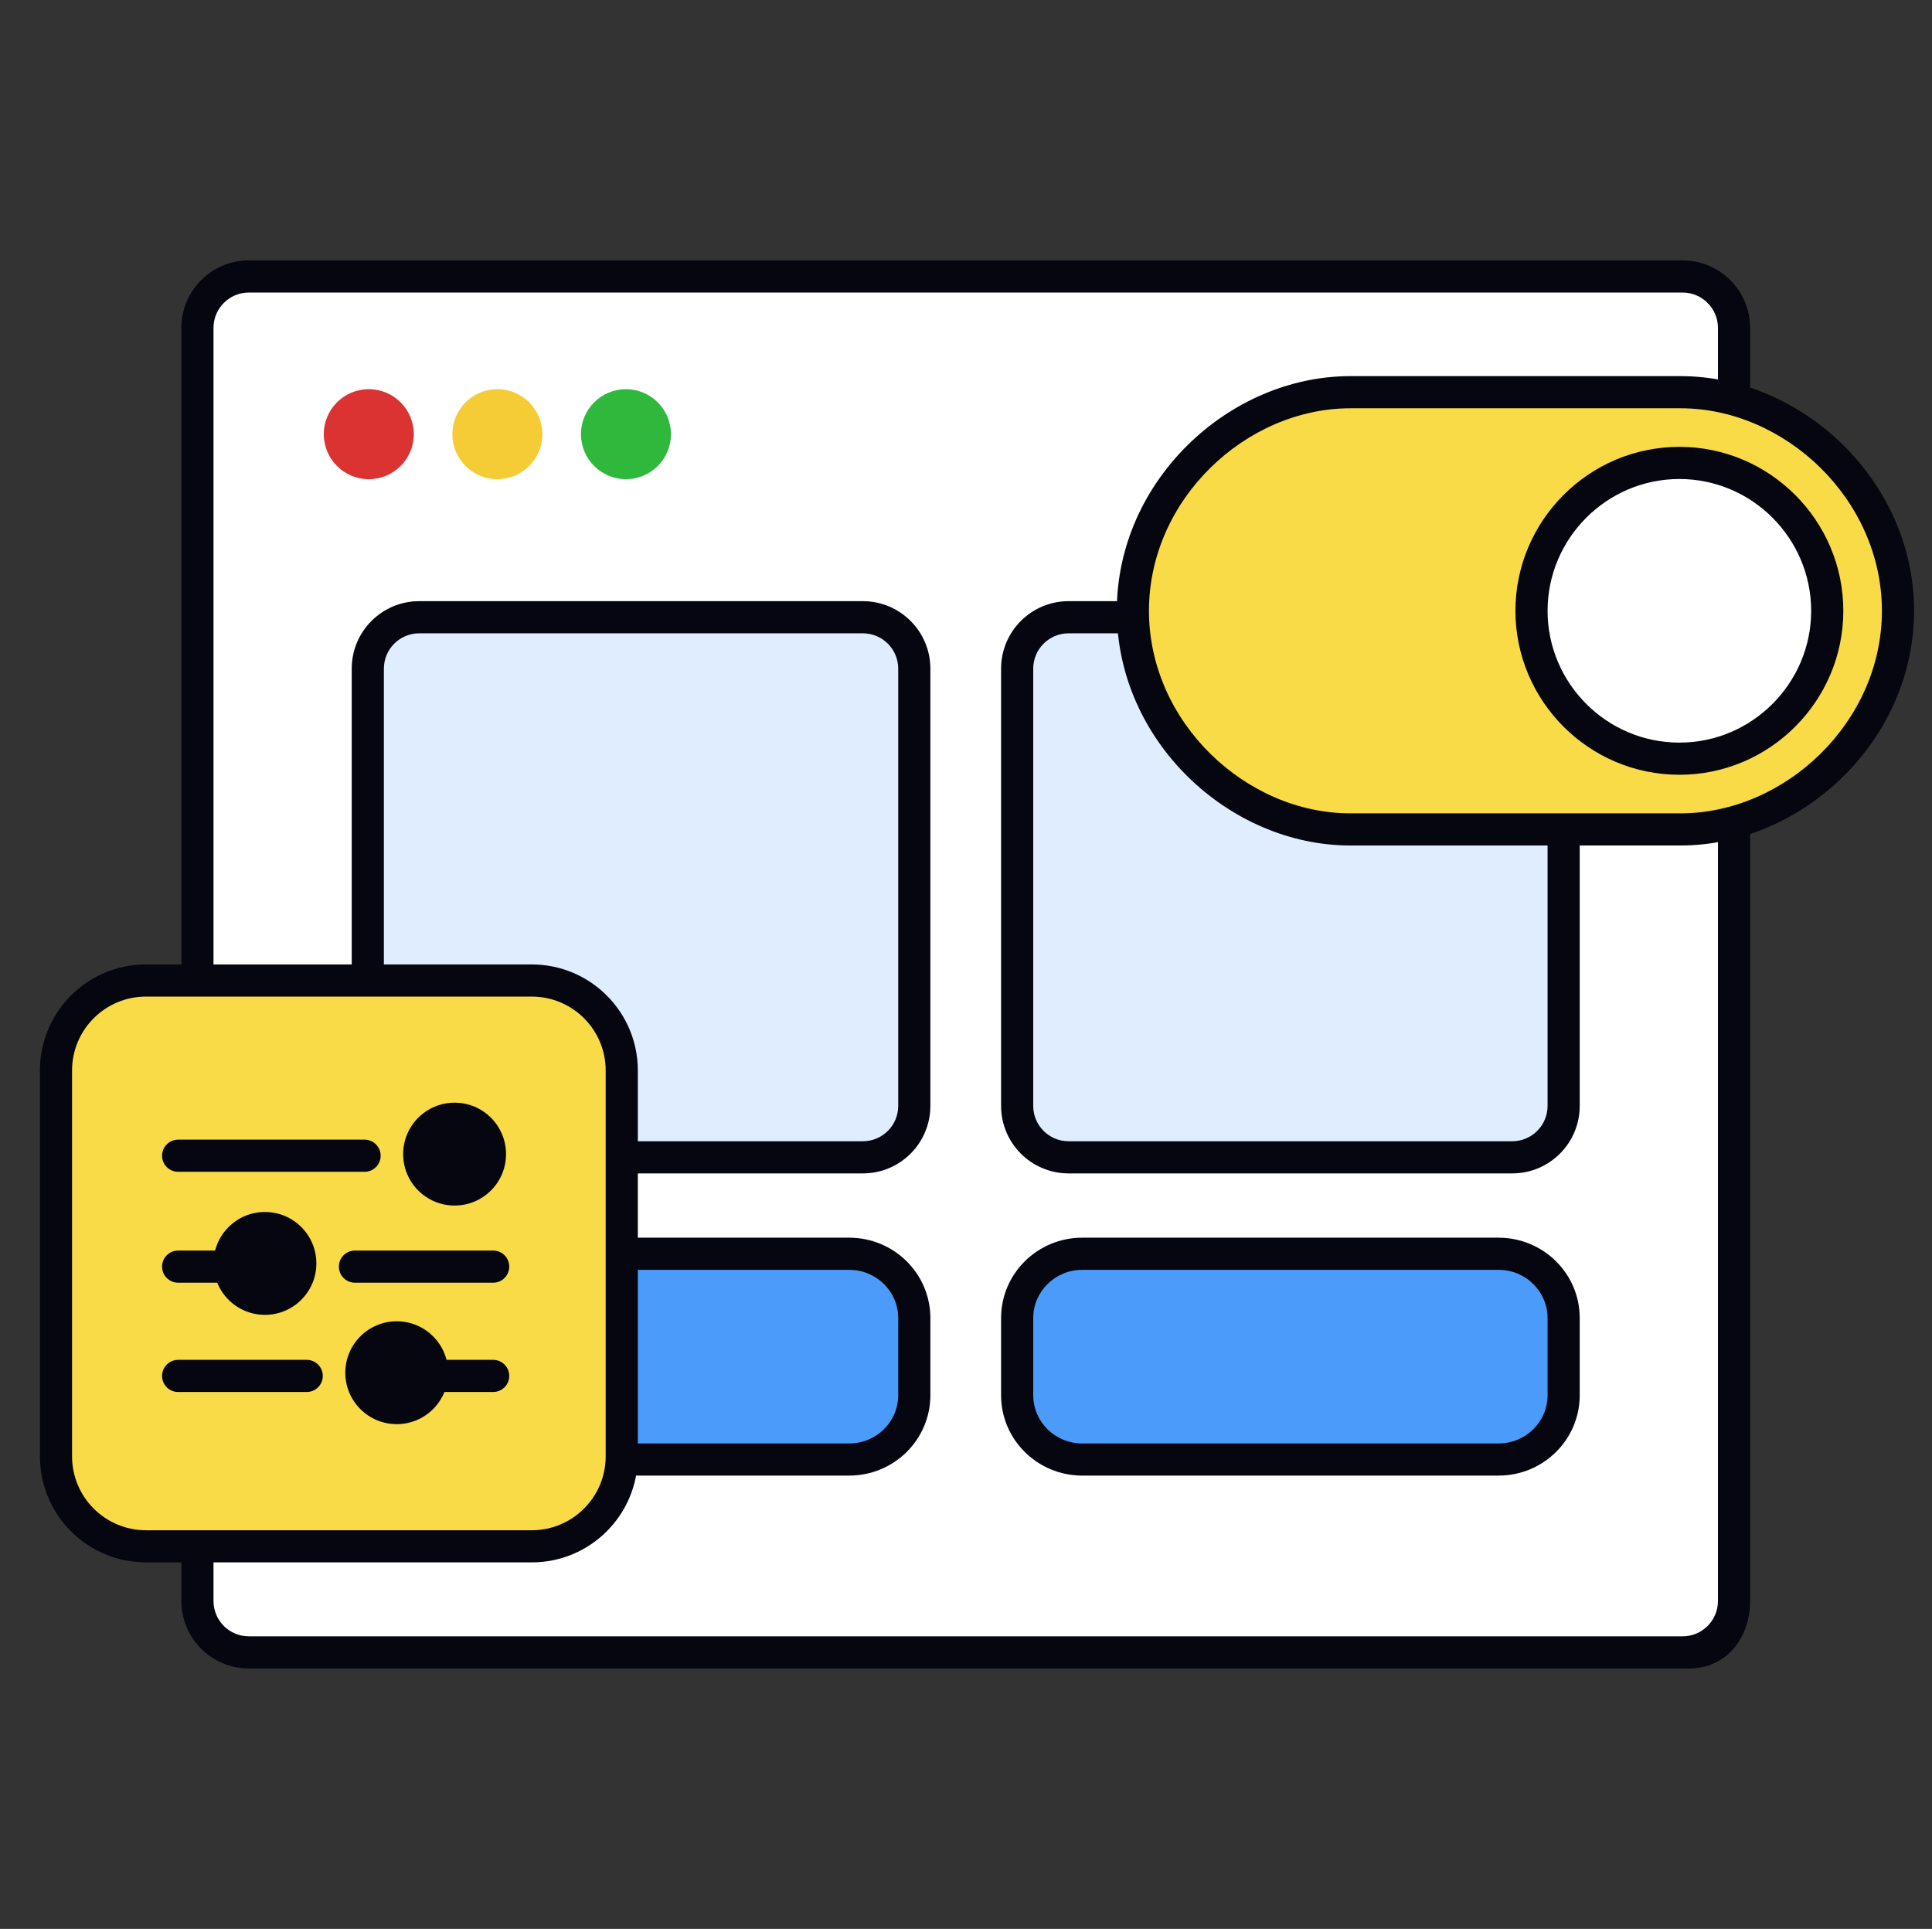
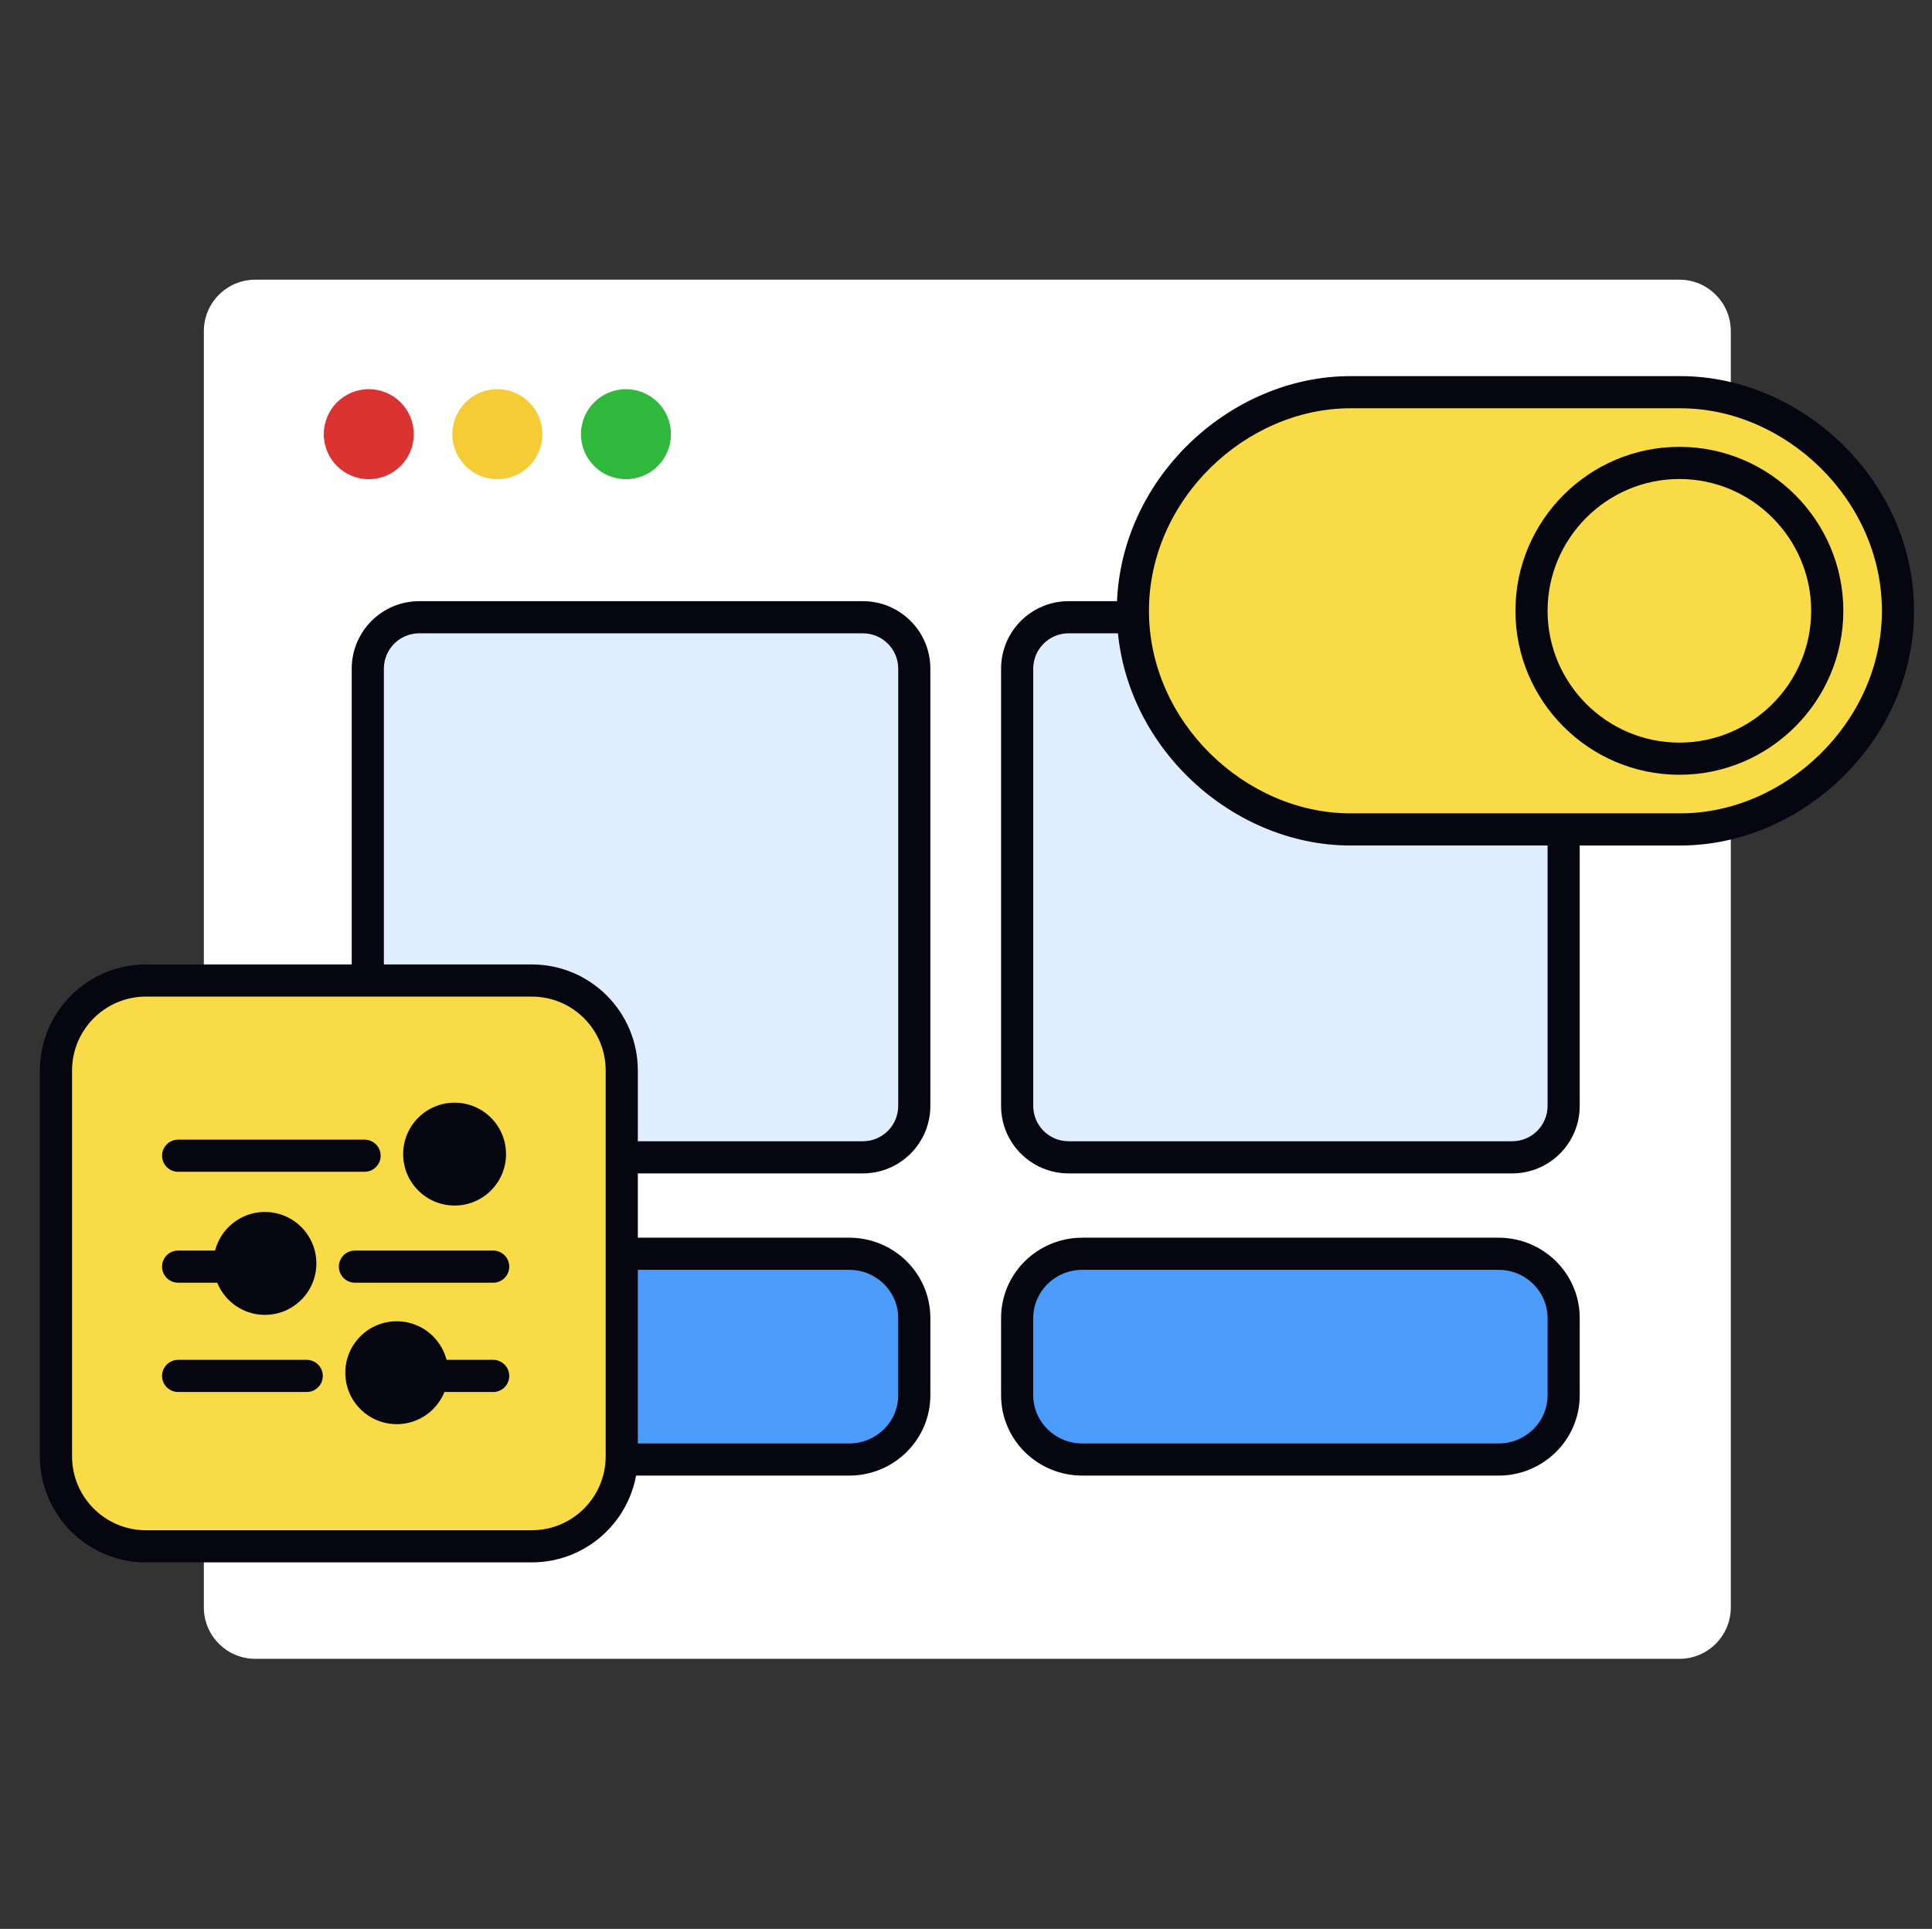
<svg xmlns="http://www.w3.org/2000/svg" width="601" height="600" viewBox="0 0 601 600" fill="none">
  <rect x="0" y="0" width="601" height="600" fill="#333333" stroke="none" />
  <path d="M63.414 103C63.414 94.163 70.578 87 79.414 87H522.414C531.251 87 538.414 94.163 538.414 103V500C538.414 508.837 531.251 516 522.414 516H79.414C70.578 516 63.414 508.837 63.414 500V103Z" fill="white" />
-   <path fill-rule="evenodd" clip-rule="evenodd" d="M56.414 102C56.414 90.402 65.816 81 77.414 81H523.414C535.012 81 544.414 90.402 544.414 102V498C544.414 509.598 537.012 519 525.414 519H77.414C65.816 519 56.414 509.598 56.414 498V102ZM77.414 91C71.339 91 66.414 95.925 66.414 102V498C66.414 504.075 71.339 509 77.414 509H523.414C529.489 509 534.414 504.075 534.414 498V102C534.414 95.925 529.489 91 523.414 91H77.414Z" fill="#05060F" />
  <path d="M114.721 149.059C122.453 149.059 128.721 142.791 128.721 135.059C128.721 127.327 122.453 121.059 114.721 121.059C106.989 121.059 100.721 127.327 100.721 135.059C100.721 142.791 106.989 149.059 114.721 149.059Z" fill="#DB3232" />
  <path d="M154.721 149.059C162.453 149.059 168.721 142.791 168.721 135.059C168.721 127.327 162.453 121.059 154.721 121.059C146.989 121.059 140.721 127.327 140.721 135.059C140.721 142.791 146.989 149.059 154.721 149.059Z" fill="#F5CB36" />
  <path d="M194.721 149.059C202.453 149.059 208.721 142.791 208.721 135.059C208.721 127.327 202.453 121.059 194.721 121.059C186.989 121.059 180.721 127.327 180.721 135.059C180.721 142.791 186.989 149.059 194.721 149.059Z" fill="#30B83D" />
  <path d="M452.914 131C450.153 131 447.914 133.239 447.914 136C447.914 138.761 450.153 141 452.914 141H492.914C495.675 141 497.914 138.761 497.914 136C497.914 133.239 495.675 131 492.914 131H452.914Z" fill="#05060F" />
  <path d="M114.414 208C114.414 199.163 121.578 192 130.414 192H268.414C277.251 192 284.414 199.163 284.414 208V344C284.414 352.837 277.251 360 268.414 360H130.414C121.578 360 114.414 352.837 114.414 344V208Z" fill="#E0EDFE" />
  <path fill-rule="evenodd" clip-rule="evenodd" d="M109.414 208C109.414 196.402 118.816 187 130.414 187H268.414C280.012 187 289.414 196.402 289.414 208V344C289.414 355.598 280.012 365 268.414 365H130.414C118.816 365 109.414 355.598 109.414 344V208ZM130.414 197C124.339 197 119.414 201.925 119.414 208V344C119.414 350.075 124.339 355 130.414 355H268.414C274.489 355 279.414 350.075 279.414 344V208C279.414 201.925 274.489 197 268.414 197H130.414Z" fill="#05060F" />
  <path d="M316.414 208C316.414 199.163 323.578 192 332.414 192H470.414C479.251 192 486.414 199.163 486.414 208V344C486.414 352.837 479.251 360 470.414 360H332.414C323.578 360 316.414 352.837 316.414 344V208Z" fill="#E0EDFE" />
  <path fill-rule="evenodd" clip-rule="evenodd" d="M311.414 208C311.414 196.402 320.816 187 332.414 187H470.414C482.012 187 491.414 196.402 491.414 208V344C491.414 355.598 482.012 365 470.414 365H332.414C320.816 365 311.414 355.598 311.414 344V208ZM332.414 197C326.339 197 321.414 201.925 321.414 208V344C321.414 350.075 326.339 355 332.414 355H470.414C476.489 355 481.414 350.075 481.414 344V208C481.414 201.925 476.489 197 470.414 197H332.414Z" fill="#05060F" />
  <path d="M114.414 410C114.414 398.954 123.475 390 134.652 390H264.176C275.353 390 284.414 398.954 284.414 410V434C284.414 445.046 275.353 454 264.176 454H134.652C123.475 454 114.414 445.046 114.414 434V410Z" fill="#4B9BFA" />
  <path fill-rule="evenodd" clip-rule="evenodd" d="M109.414 410C109.414 396.137 120.769 385 134.652 385H264.176C278.059 385 289.414 396.137 289.414 410V434C289.414 447.863 278.059 459 264.176 459H134.652C120.769 459 109.414 447.863 109.414 434V410ZM134.652 395C126.18 395 119.414 401.771 119.414 410V434C119.414 442.229 126.18 449 134.652 449H264.176C272.648 449 279.414 442.229 279.414 434V410C279.414 401.771 272.648 395 264.176 395H134.652Z" fill="#05060F" />
  <path d="M316.414 410C316.414 398.954 325.475 390 336.652 390H466.176C477.353 390 486.414 398.954 486.414 410V434C486.414 445.046 477.353 454 466.176 454H336.652C325.475 454 316.414 445.046 316.414 434V410Z" fill="#4B9BFA" />
  <path fill-rule="evenodd" clip-rule="evenodd" d="M311.414 410C311.414 396.137 322.769 385 336.652 385H466.176C480.059 385 491.414 396.137 491.414 410V434C491.414 447.863 480.059 459 466.176 459H336.652C322.769 459 311.414 447.863 311.414 434V410ZM336.652 395C328.18 395 321.414 401.771 321.414 410V434C321.414 442.229 328.18 449 336.652 449H466.176C474.648 449 481.414 442.229 481.414 434V410C481.414 401.771 474.648 395 466.176 395H336.652Z" fill="#05060F" />
  <path d="M352.414 190C352.414 152.445 384.912 122 420.066 122H522.762C557.916 122 590.414 152.445 590.414 190C590.414 227.555 557.916 258 522.762 258H420.066C384.912 258 352.414 227.555 352.414 190Z" fill="#F8DB46" />
  <path fill-rule="evenodd" clip-rule="evenodd" d="M347.414 190C347.414 149.603 382.232 117 420.066 117H522.762C560.596 117 595.414 149.603 595.414 190C595.414 230.397 560.596 263 522.762 263H420.066C382.232 263 347.414 230.397 347.414 190ZM420.066 127C387.592 127 357.414 155.287 357.414 190C357.414 224.713 387.592 253 420.066 253H522.762C555.236 253 585.414 224.713 585.414 190C585.414 155.287 555.236 127 522.762 127H420.066Z" fill="#05060F" />
-   <path d="M476.414 190C476.414 164.747 497.009 144 522.414 144C547.819 144 568.414 164.747 568.414 190C568.414 215.253 547.819 236 522.414 236C497.009 236 476.414 215.253 476.414 190Z" fill="white" />
  <path fill-rule="evenodd" clip-rule="evenodd" d="M471.414 190C471.414 161.996 494.237 139 522.414 139C550.591 139 573.414 161.996 573.414 190C573.414 218.004 550.591 241 522.414 241C494.237 241 471.414 218.004 471.414 190ZM522.414 149C499.781 149 481.414 167.498 481.414 190C481.414 212.502 499.781 231 522.414 231C545.047 231 563.414 212.502 563.414 190C563.414 167.498 545.047 149 522.414 149Z" fill="#05060F" />
  <path d="M17.414 333C17.414 317.536 29.95 305 45.414 305H165.414C180.878 305 193.414 317.536 193.414 333V453C193.414 468.464 180.878 481 165.414 481H45.414C29.95 481 17.414 468.464 17.414 453V333Z" fill="#F8DB46" />
  <path fill-rule="evenodd" clip-rule="evenodd" d="M12.414 333C12.414 314.775 27.189 300 45.414 300H165.414C183.639 300 198.414 314.775 198.414 333V453C198.414 471.225 183.639 486 165.414 486H45.414C27.189 486 12.414 471.225 12.414 453V333ZM45.414 310C32.712 310 22.414 320.297 22.414 333V453C22.414 465.703 32.712 476 45.414 476H165.414C178.117 476 188.414 465.703 188.414 453V333C188.414 320.297 178.117 310 165.414 310H45.414Z" fill="#05060F" />
  <path fill-rule="evenodd" clip-rule="evenodd" d="M50.414 359.5C50.414 356.739 52.653 354.5 55.414 354.5H113.414C116.175 354.5 118.414 356.739 118.414 359.5C118.414 362.261 116.175 364.5 113.414 364.5H55.414C52.653 364.5 50.414 362.261 50.414 359.5Z" fill="#05060F" />
  <circle cx="141.414" cy="359" r="16" fill="#05060F" />
  <path fill-rule="evenodd" clip-rule="evenodd" d="M50.414 394C50.414 391.239 52.653 389 55.414 389H87.414C90.175 389 92.414 391.239 92.414 394C92.414 396.761 90.175 399 87.414 399H55.414C52.653 399 50.414 396.761 50.414 394Z" fill="#05060F" />
  <path fill-rule="evenodd" clip-rule="evenodd" d="M153.414 399L110.414 399C107.653 399 105.414 396.761 105.414 394C105.414 391.239 107.653 389 110.414 389L153.414 389C156.175 389 158.414 391.239 158.414 394C158.414 396.761 156.175 399 153.414 399Z" fill="#05060F" />
  <circle cx="82.414" cy="393" r="16" fill="#05060F" />
  <path fill-rule="evenodd" clip-rule="evenodd" d="M95.414 433L55.414 433C52.653 433 50.414 430.761 50.414 428C50.414 425.239 52.653 423 55.414 423L95.414 423C98.175 423 100.414 425.239 100.414 428C100.414 430.761 98.175 433 95.414 433Z" fill="#05060F" />
  <path fill-rule="evenodd" clip-rule="evenodd" d="M116.414 428C116.414 425.239 118.653 423 121.414 423H153.414C156.175 423 158.414 425.239 158.414 428C158.414 430.761 156.175 433 153.414 433H121.414C118.653 433 116.414 430.761 116.414 428Z" fill="#05060F" />
  <circle cx="123.414" cy="427" r="16" fill="#05060F" />
</svg>